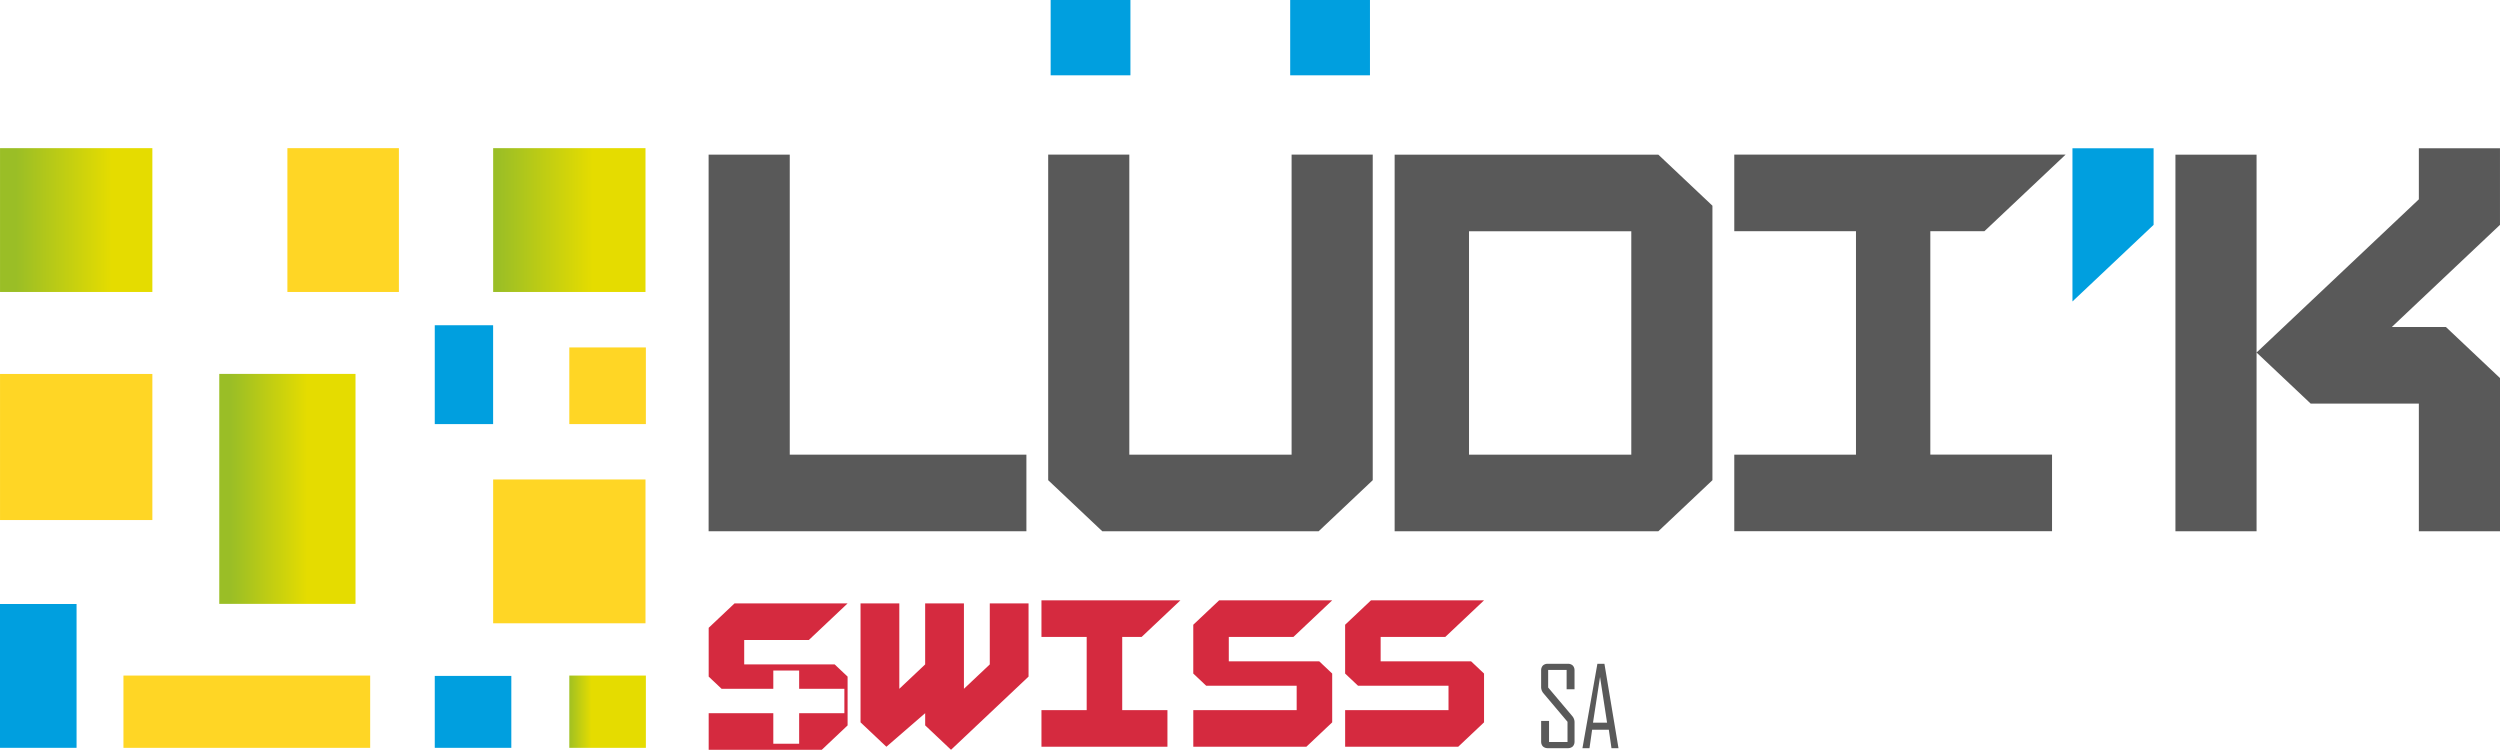
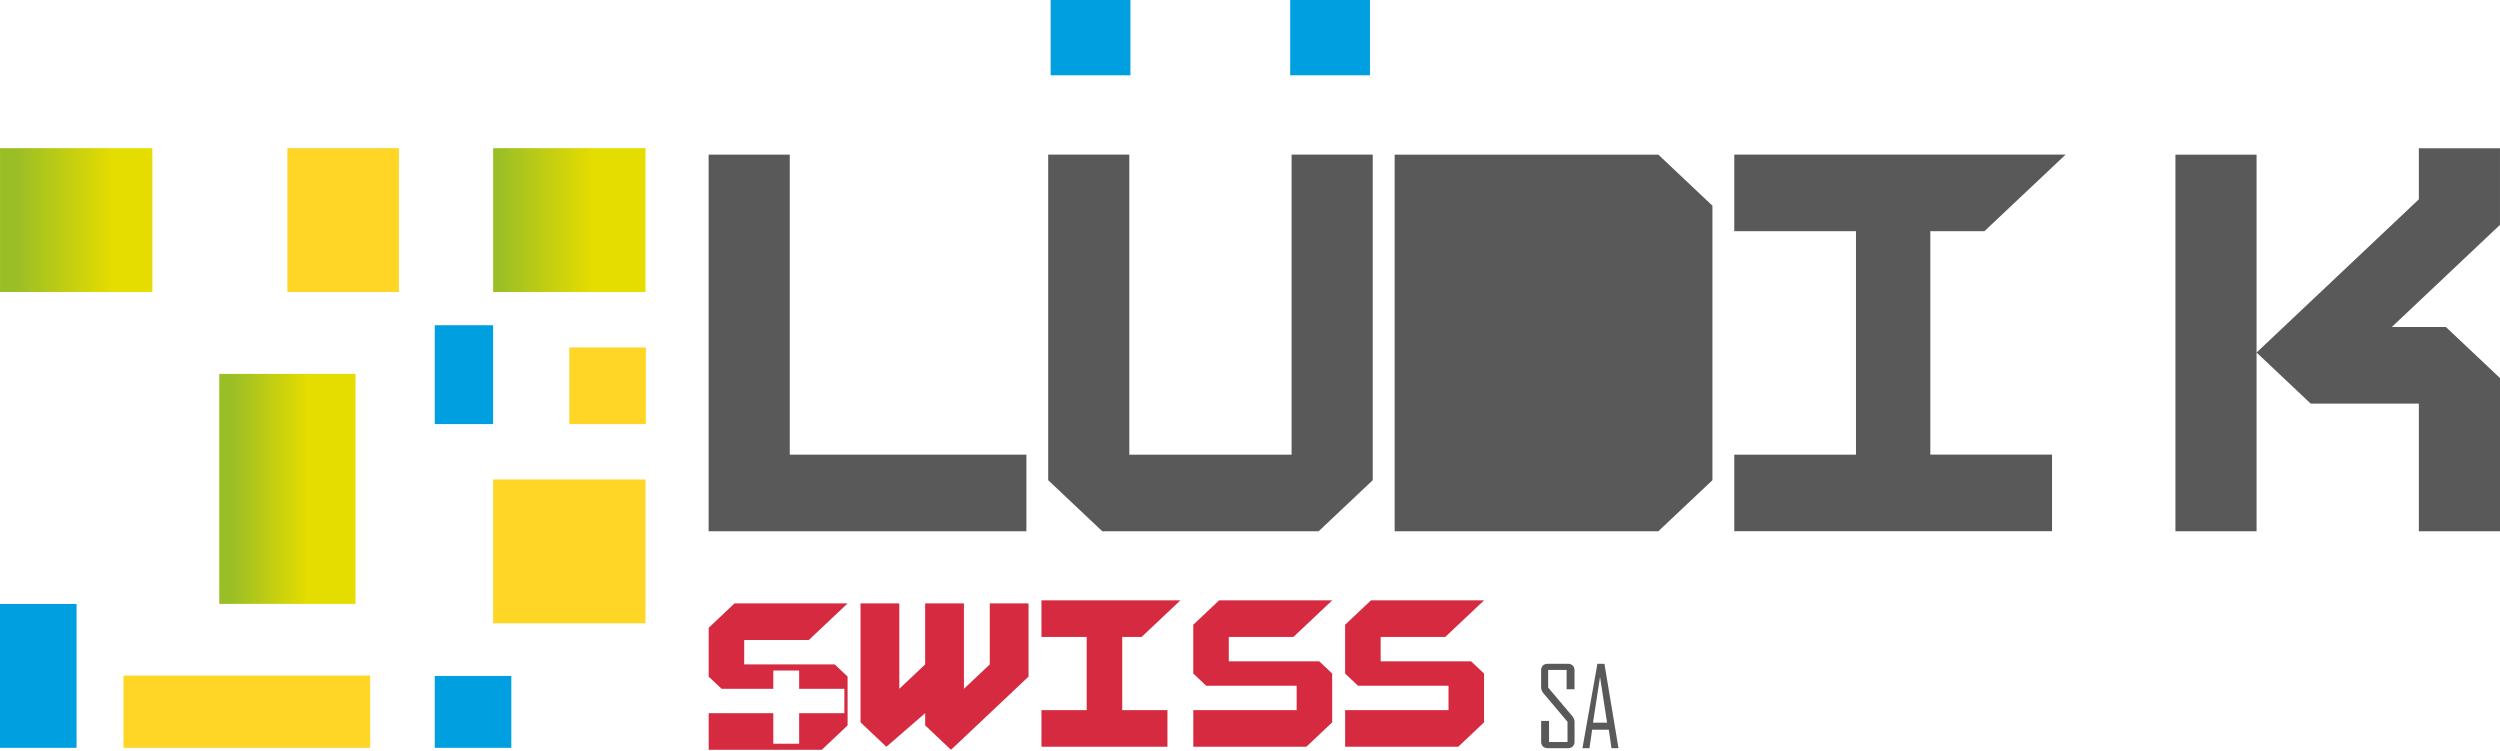
<svg xmlns="http://www.w3.org/2000/svg" width="333" height="100" viewBox="0 0 333 100" fill="none">
  <path d="M20.295 19.734H0.003V38.891H20.295V19.734Z" fill="url(#paint0_linear_28_949)" />
  <path d="M47.354 49.804H29.206V80.436H47.354V49.804Z" fill="url(#paint1_linear_28_949)" />
  <path d="M53.134 19.734H38.281V38.891H53.134V19.734Z" fill="#FFD625" />
  <path d="M85.98 63.865H65.688V83.022H85.98V63.865Z" fill="#FFD625" />
  <path d="M86.03 46.278H75.832V56.488H86.03V46.278Z" fill="#FFD625" />
-   <path d="M20.295 49.811H0.003V69.269H20.295V49.811Z" fill="#FFD625" />
  <path d="M49.307 89.985H16.444V99.613H49.307V89.985Z" fill="#FFD625" />
  <path d="M85.98 19.734H65.688V38.891H85.98V19.734Z" fill="url(#paint2_linear_28_949)" />
-   <path d="M86.03 89.985H75.832V99.613H86.03V89.985Z" fill="url(#paint3_linear_28_949)" />
  <path d="M10.198 80.453H0V99.61H10.198V80.453Z" fill="#009FDF" />
  <path d="M65.683 43.322H57.911V56.49H65.683V43.322Z" fill="#009FDF" />
  <path d="M68.108 90.032H57.911V99.611H68.108V90.032Z" fill="#009FDF" />
  <path fill-rule="evenodd" clip-rule="evenodd" d="M103.004 91.749H96.118L94.396 90.124V83.623L97.839 80.373H112.9L107.735 85.249H99.128V88.499H111.178L112.9 90.124V96.624L109.457 99.875H94.396V94.999H103.004V99.062H106.446V94.999H112.47V91.749H106.446V89.311H103.004V91.749Z" fill="#D52A3F" />
  <path d="M118.067 99.468L114.624 96.217V80.373H119.789V91.749L123.231 88.499V80.373H128.396V91.749L131.839 88.499V80.373H137.003V90.122L126.676 99.871L123.233 96.621V94.996L118.068 99.466L118.067 99.468Z" fill="#D52A3F" />
  <path d="M138.722 99.468V94.592H144.746V84.843H138.722V79.968H157.226L152.061 84.843H149.479V94.592H155.503V99.468H138.72H138.722Z" fill="#D52A3F" />
  <path d="M158.946 99.468V94.592H172.716V91.342H160.666L158.944 89.717V83.216L162.387 79.966H177.448L172.283 84.841H163.676V88.092H175.726L177.448 89.717V96.217L174.005 99.468H158.944H158.946Z" fill="#D52A3F" />
  <path d="M179.172 99.468V94.592H192.942V91.342H180.892L179.17 89.717V83.216L182.613 79.966H197.674L192.509 84.841H183.902V88.092H195.952L197.674 89.717V96.217L194.231 99.468H179.17H179.172Z" fill="#D52A3F" />
  <path d="M94.388 70.763V20.598H105.195V60.56H136.717V70.763H94.388Z" fill="#595959" />
  <path d="M146.823 70.763L139.618 63.961V20.597H150.425V60.558H172.041V20.597H182.848V63.961L175.643 70.763H146.822H146.823Z" fill="#595959" />
  <path d="M150.573 0H139.947V10.031H150.573V0Z" fill="#009FDF" />
  <path d="M182.479 0H171.854V10.031H182.479V0Z" fill="#009FDF" />
-   <path d="M217.288 60.561V30.801H195.673V60.561H217.288ZM185.766 70.764V20.598H220.89L228.096 27.4V63.962L220.89 70.764H185.766Z" fill="#595959" />
+   <path d="M217.288 60.561V30.801H195.673H217.288ZM185.766 70.764V20.598H220.89L228.096 27.4V63.962L220.89 70.764H185.766Z" fill="#595959" />
  <path d="M231.005 70.763V60.56H247.216V30.8H231.005V20.597H275.136L273.334 22.296L271.533 23.996L269.731 25.695L267.929 27.395L266.127 29.095L264.325 30.794H257.119V60.554H273.331V70.757H231.001L231.005 70.763Z" fill="#595959" />
-   <path d="M276.051 40.155V19.749H286.859V29.952L276.051 40.155Z" fill="#009FDF" />
  <path d="M289.768 70.763V20.598H300.575V70.763H289.768ZM322.191 70.763V53.758H307.781L300.575 46.956L322.191 26.55V19.748H332.998V29.951L318.589 43.556H325.794L333 50.358V70.764H322.192L322.191 70.763Z" fill="#595959" />
  <path d="M209.729 98.837C209.729 99.071 209.611 99.305 209.495 99.422C209.377 99.54 209.143 99.656 208.909 99.656H206.099C205.865 99.656 205.631 99.539 205.514 99.422C205.396 99.305 205.28 99.071 205.28 98.837V96.027H206.333V98.837H208.792V96.143L205.63 92.395C205.396 92.161 205.278 91.81 205.278 91.576V89.233C205.278 88.999 205.396 88.766 205.512 88.648C205.63 88.53 205.864 88.414 206.097 88.414H208.908C209.142 88.414 209.375 88.532 209.493 88.648C209.611 88.766 209.727 88.999 209.727 89.233V91.81H208.674V89.233H206.215V91.576L209.377 95.323C209.611 95.557 209.729 95.909 209.729 96.143V98.837Z" fill="#595959" />
  <path d="M215.585 99.656H214.648L214.296 97.198H212.071L211.72 99.656H210.782L212.773 88.416H213.71L215.583 99.656H215.585ZM214.062 96.261L213.125 90.171L212.187 96.261H214.06H214.062Z" fill="#595959" />
  <defs>
    <linearGradient id="paint0_linear_28_949" x1="2.113" y1="27.224" x2="14.908" y2="27.224" gradientUnits="userSpaceOnUse">
      <stop stop-color="#9ABE26" />
      <stop offset="1" stop-color="#E5DC00" />
    </linearGradient>
    <linearGradient id="paint1_linear_28_949" x1="30.755" y1="64.007" x2="40.991" y2="64.007" gradientUnits="userSpaceOnUse">
      <stop stop-color="#9ABE26" />
      <stop offset="1" stop-color="#E5DC00" />
    </linearGradient>
    <linearGradient id="paint2_linear_28_949" x1="66.158" y1="57389.2" x2="78.953" y2="57389.2" gradientUnits="userSpaceOnUse">
      <stop stop-color="#9ABE26" />
      <stop offset="1" stop-color="#E5DC00" />
    </linearGradient>
    <linearGradient id="paint3_linear_28_949" x1="75.569" y1="94.985" x2="78.8" y2="94.985" gradientUnits="userSpaceOnUse">
      <stop stop-color="#9ABE26" />
      <stop offset="1" stop-color="#E5DC00" />
    </linearGradient>
  </defs>
</svg>